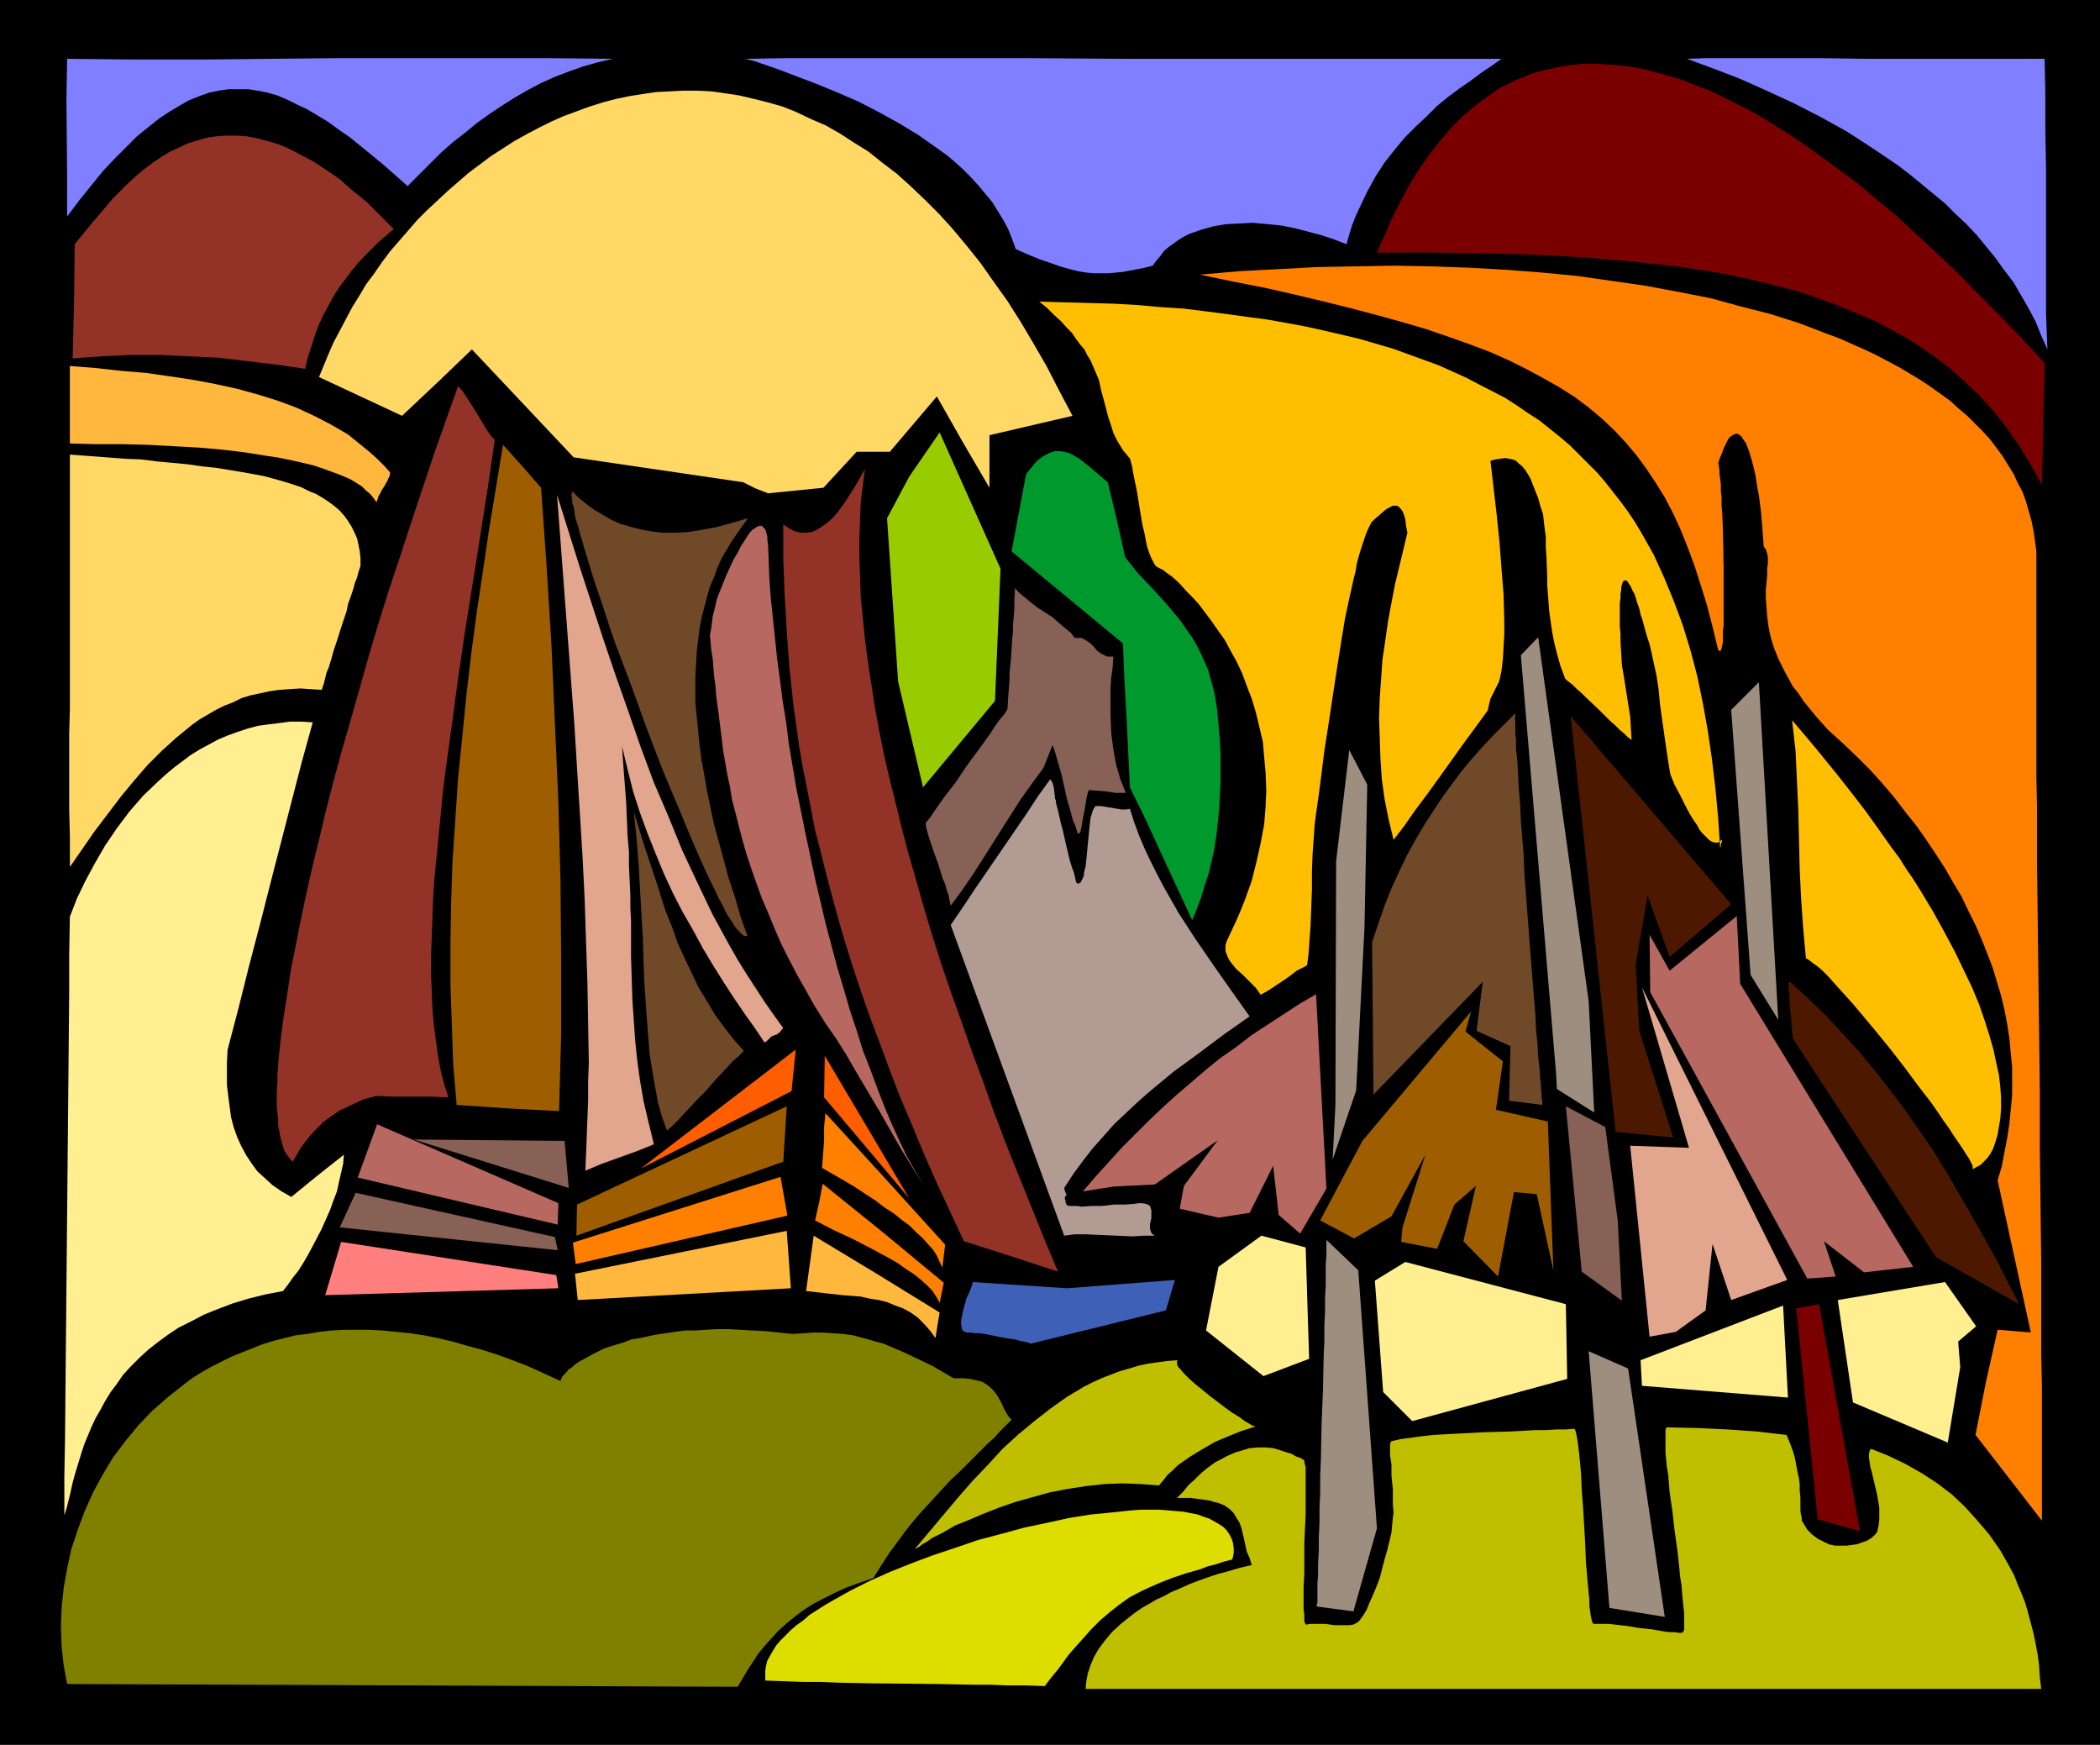
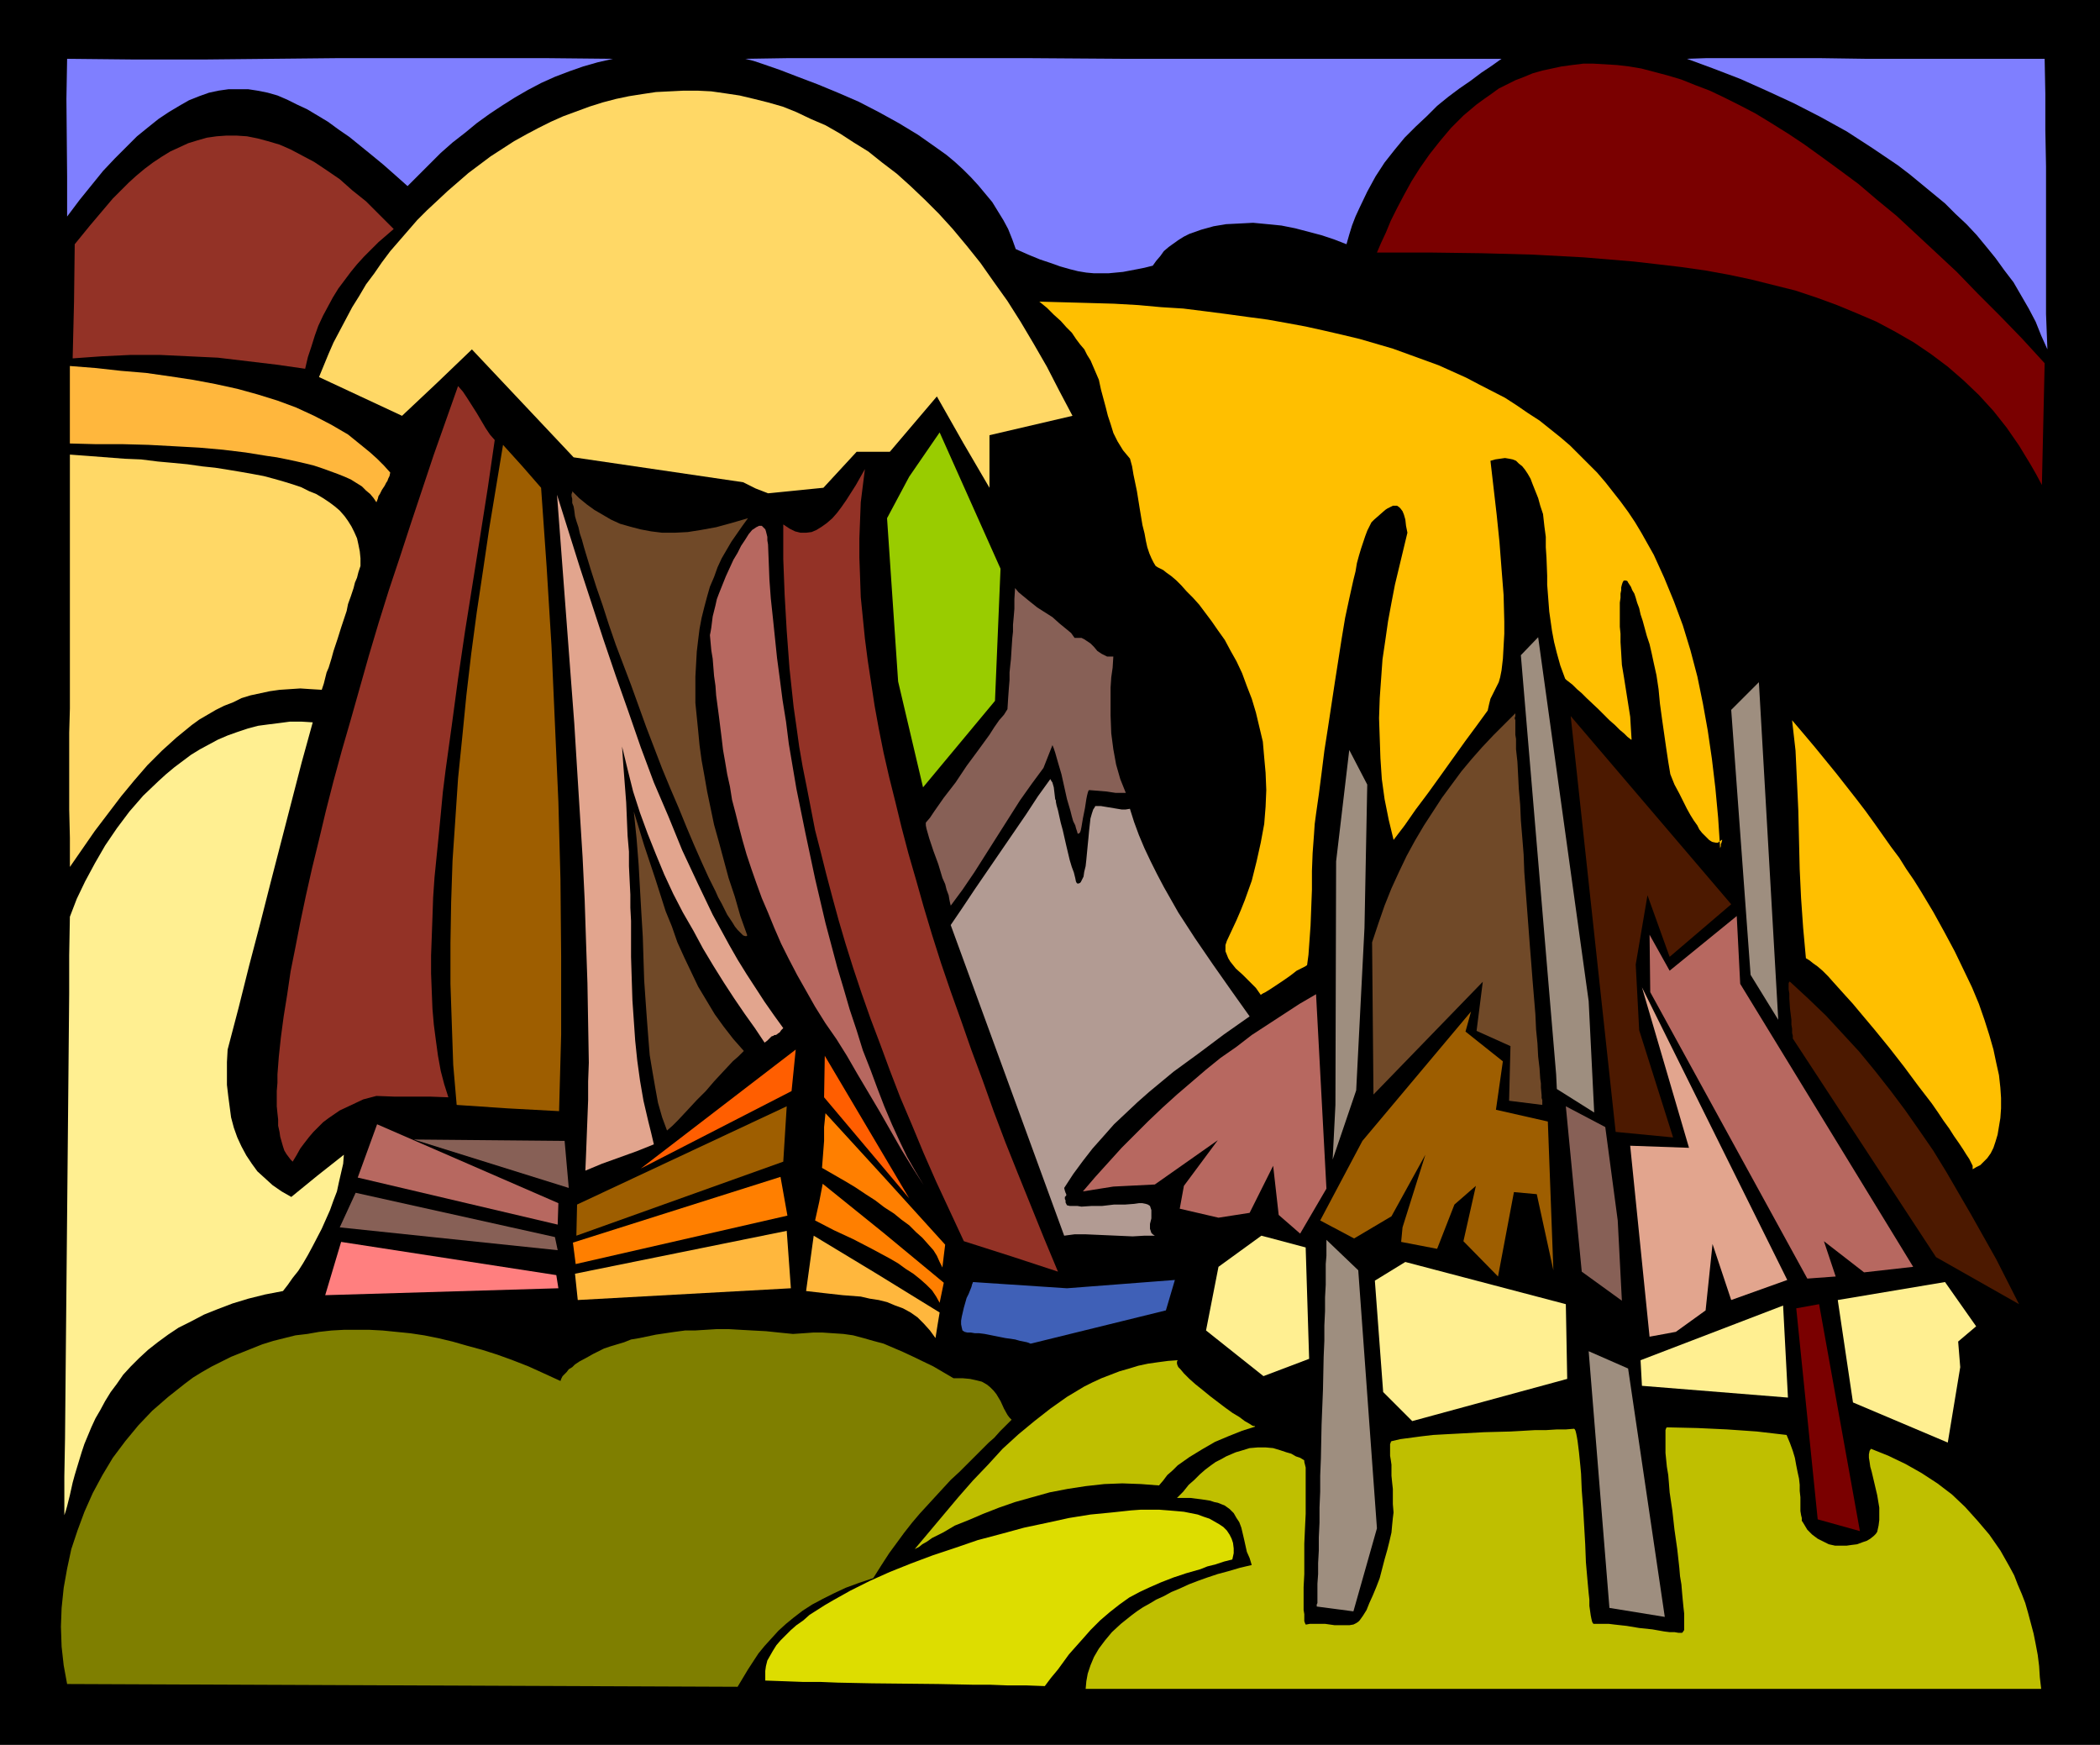
<svg xmlns="http://www.w3.org/2000/svg" xmlns:ns1="http://sodipodi.sourceforge.net/DTD/sodipodi-0.dtd" xmlns:ns2="http://www.inkscape.org/namespaces/inkscape" version="1.0" width="129.766mm" height="107.803mm" id="svg59" ns1:docname="Buildings - Old.wmf">
  <ns1:namedview id="namedview59" pagecolor="#ffffff" bordercolor="#000000" borderopacity="0.25" ns2:showpageshadow="2" ns2:pageopacity="0.0" ns2:pagecheckerboard="0" ns2:deskcolor="#d1d1d1" ns2:document-units="mm" />
  <defs id="defs1">
    <pattern id="WMFhbasepattern" patternUnits="userSpaceOnUse" width="6" height="6" x="0" y="0" />
  </defs>
  <path style="fill:#000000;fill-opacity:1;fill-rule:evenodd;stroke:none" d="M 0,0 H 490.455 V 407.446 H 0 Z" id="path1" />
  <path style="fill:#ffb73d;fill-opacity:1;fill-rule:evenodd;stroke:none" d="m 183.739,287.409 0.97,13.409 -49.773,2.746 -0.646,-6.139 z" id="path2" />
  <path style="fill:#ff7f7f;fill-opacity:1;fill-rule:evenodd;stroke:none" d="m 79.669,289.994 -3.717,12.44 54.459,-1.616 -0.485,-3.07 z" id="path3" />
  <path style="fill:#ffb73d;fill-opacity:1;fill-rule:evenodd;stroke:none" d="m 190.041,288.54 -1.778,12.925 4.202,0.485 4.363,0.485 4.202,0.323 2.101,0.485 2.101,0.323 1.939,0.485 1.939,0.808 1.778,0.646 1.778,0.969 1.616,1.131 1.454,1.454 1.454,1.616 1.293,1.777 0.485,-3.07 0.485,-2.908 -14.706,-9.047 z" id="path4" />
  <path style="fill:#ff7f00;fill-opacity:1;fill-rule:evenodd;stroke:none" d="m 182.285,274.808 1.616,9.047 -49.45,11.309 -0.646,-5.008 z" id="path5" />
  <path style="fill:#876056;fill-opacity:1;fill-rule:evenodd;stroke:none" d="m 83.062,278.523 -3.717,8.078 50.904,5.331 -0.646,-3.07 z" id="path6" />
  <path style="fill:#ff7f00;fill-opacity:1;fill-rule:evenodd;stroke:none" d="m 192.142,276.423 -0.808,4.2 -0.97,4.362 4.363,2.262 4.525,2.1 4.363,2.262 4.202,2.262 1.939,1.131 1.778,1.292 1.778,1.131 1.616,1.292 1.454,1.292 1.293,1.292 0.97,1.454 0.808,1.454 0.97,-4.685 -14.059,-11.632 z" id="path7" />
  <path style="fill:#9e5e00;fill-opacity:1;fill-rule:evenodd;stroke:none" d="m 183.739,258.329 -0.808,12.925 -48.318,17.287 0.162,-7.27 z" id="path8" />
  <path style="fill:#b76860;fill-opacity:1;fill-rule:evenodd;stroke:none" d="m 88.072,262.529 -4.525,12.44 46.702,10.986 0.162,-5.008 z" id="path9" />
  <path style="fill:#ff7f00;fill-opacity:1;fill-rule:evenodd;stroke:none" d="m 192.789,259.944 -0.323,3.231 v 3.231 l -0.485,6.301 5.333,3.07 2.424,1.454 2.424,1.616 2.262,1.454 2.101,1.616 2.262,1.454 1.778,1.454 1.778,1.292 1.616,1.616 1.454,1.292 1.293,1.454 1.293,1.454 0.808,1.292 0.646,1.454 0.646,1.292 0.323,-2.746 0.323,-2.585 -14.059,-15.509 z" id="path10" />
  <path style="fill:#ff5e00;fill-opacity:1;fill-rule:evenodd;stroke:none" d="m 185.84,245.081 -0.97,9.693 -35.229,18.094 z" id="path11" />
  <path style="fill:#876056;fill-opacity:1;fill-rule:evenodd;stroke:none" d="m 131.865,266.407 0.97,10.986 -36.198,-11.309 z" id="path12" />
  <path style="fill:#ff5e00;fill-opacity:1;fill-rule:evenodd;stroke:none" d="m 192.627,246.535 -0.162,9.693 19.877,23.587 z" id="path13" />
  <path style="fill:#e2a58e;fill-opacity:1;fill-rule:evenodd;stroke:none" d="m 130.088,115.513 3.232,42.812 0.808,10.663 0.646,10.501 0.646,10.34 0.646,10.34 0.485,10.017 0.323,9.855 0.323,9.532 0.162,9.37 0.162,9.209 -0.162,4.362 v 4.362 l -0.323,8.401 -0.162,4.2 -0.162,3.877 3.878,-1.616 4.04,-1.454 4.04,-1.454 4.04,-1.616 -0.646,-2.746 -0.646,-2.585 -1.131,-4.847 -0.808,-4.685 -0.646,-4.685 -0.485,-4.685 -0.323,-4.685 -0.323,-4.685 -0.162,-5.008 -0.162,-5.17 v -5.493 -2.908 l -0.162,-3.07 v -3.07 l -0.162,-3.231 -0.162,-3.393 v -3.393 l -0.323,-3.716 -0.162,-3.877 -0.162,-3.877 -0.323,-4.2 -0.323,-4.2 -0.323,-4.685 1.293,5.331 1.293,5.17 1.616,5.008 1.778,4.847 1.939,4.847 1.939,4.685 2.101,4.524 2.262,4.362 2.424,4.2 2.262,4.2 2.424,4.039 2.424,3.877 2.424,3.716 2.424,3.554 2.424,3.393 2.262,3.393 0.646,-0.485 0.485,-0.485 0.323,-0.323 0.162,-0.162 0.485,-0.162 0.162,-0.162 h 0.323 l 0.323,-0.162 0.162,-0.162 0.485,-0.323 0.323,-0.485 0.485,-0.485 -2.101,-2.908 -2.262,-3.231 -2.101,-3.231 -2.101,-3.231 -2.101,-3.393 -1.939,-3.393 -3.878,-7.108 -3.555,-7.432 -3.555,-7.593 -3.232,-7.916 -3.394,-7.916 -3.07,-8.239 -2.909,-8.401 -2.909,-8.239 -2.909,-8.562 -2.747,-8.401 -2.747,-8.401 z" id="path14" />
  <path style="fill:#704928;fill-opacity:1;fill-rule:evenodd;stroke:none" d="m 155.782,263.983 1.293,-1.131 1.293,-1.292 2.262,-2.423 2.101,-2.262 2.101,-2.1 1.939,-2.262 2.101,-2.262 2.262,-2.423 1.293,-1.131 1.293,-1.292 -2.424,-2.746 -2.262,-2.908 -2.101,-2.908 -1.939,-3.231 -1.939,-3.231 -1.616,-3.393 -1.616,-3.393 -1.616,-3.554 -1.293,-3.716 -1.454,-3.554 -2.424,-7.593 -2.586,-7.755 -2.424,-7.916 0.646,6.301 0.485,6.139 0.323,5.816 0.323,5.654 0.323,5.331 0.162,5.17 0.162,5.008 0.323,4.685 0.323,4.524 0.323,4.2 0.323,4.039 0.646,3.877 0.646,3.716 0.646,3.554 0.97,3.393 z" id="path15" />
  <path style="fill:#704928;fill-opacity:1;fill-rule:evenodd;stroke:none" d="m 133.643,114.705 1.616,1.616 1.778,1.454 1.778,1.292 1.939,1.131 1.939,1.131 2.101,0.969 2.262,0.646 2.424,0.646 2.586,0.485 2.586,0.323 h 2.909 l 3.07,-0.162 3.07,-0.485 3.555,-0.646 3.555,-0.969 3.878,-1.131 -1.293,1.777 -2.586,3.716 -1.131,1.939 -1.131,1.939 -0.97,2.1 -0.808,2.262 -0.97,2.262 -0.646,2.262 -0.646,2.423 -0.646,2.585 -0.485,2.585 -0.323,2.585 -0.323,2.746 -0.162,2.908 -0.162,2.908 v 3.07 3.07 l 0.323,3.231 0.323,3.231 0.323,3.393 0.485,3.554 0.646,3.554 0.646,3.716 0.808,3.877 0.808,3.877 1.131,4.039 1.131,4.2 1.131,4.2 1.454,4.362 1.293,4.524 1.616,4.524 -0.162,0.162 h -0.323 l -0.485,-0.162 -0.323,-0.323 -0.485,-0.485 -0.485,-0.485 -0.646,-0.808 -0.485,-0.808 -0.646,-0.969 -0.646,-0.969 -0.646,-1.292 -0.646,-1.292 -0.808,-1.454 -0.646,-1.454 -0.808,-1.616 -0.808,-1.616 -1.616,-3.554 -1.778,-4.039 -1.778,-4.2 -1.778,-4.362 -1.939,-4.524 -1.939,-4.685 -3.717,-9.693 -3.555,-9.855 -1.778,-4.685 -1.778,-4.685 -1.616,-4.685 -1.454,-4.524 -1.454,-4.2 -1.293,-4.039 -1.131,-3.716 -0.485,-1.616 -0.485,-1.777 -0.485,-1.454 -0.323,-1.454 -0.485,-1.454 -0.323,-1.131 -0.162,-1.292 -0.162,-0.969 -0.323,-0.808 v -0.969 l -0.162,-0.646 v -0.485 l 0.162,-0.323 z" id="path16" />
  <path style="fill:#b76860;fill-opacity:1;fill-rule:evenodd;stroke:none" d="m 165.801,148.309 0.162,1.777 0.162,1.777 0.323,1.939 0.323,4.039 0.323,2.262 0.162,2.262 0.323,2.423 0.323,2.423 0.323,2.585 0.323,2.585 0.323,2.746 0.485,2.746 0.485,2.908 0.646,2.908 0.485,3.07 0.808,3.07 0.808,3.231 0.808,3.07 0.97,3.393 1.131,3.393 1.131,3.231 1.293,3.554 1.454,3.393 1.454,3.554 1.616,3.716 1.778,3.554 1.939,3.716 2.101,3.716 2.101,3.716 2.424,3.877 2.586,3.716 2.424,3.877 2.424,4.2 2.586,4.362 2.586,4.362 5.171,9.047 2.586,4.2 2.586,4.039 -1.939,-3.231 -1.939,-3.393 -1.778,-3.716 -1.778,-3.877 -1.778,-4.2 -1.616,-4.2 -1.616,-4.362 -1.778,-4.524 -1.454,-4.685 -1.616,-4.847 -1.454,-5.008 -1.454,-4.847 -2.747,-10.34 -2.424,-10.34 -2.262,-10.663 -2.101,-10.34 -1.778,-10.501 -0.646,-5.17 -0.808,-5.008 -0.646,-5.008 -0.646,-4.847 -0.485,-4.685 -0.485,-4.685 -0.485,-4.524 -0.323,-4.362 -0.162,-4.2 -0.162,-4.039 -0.162,-0.969 v -0.808 l -0.162,-0.646 -0.162,-0.646 -0.162,-0.485 -0.323,-0.323 -0.323,-0.323 -0.162,-0.162 h -0.323 -0.323 l -0.646,0.323 -0.97,0.646 -0.808,0.969 -0.808,1.292 -0.97,1.454 -0.808,1.616 -0.97,1.616 -1.778,3.877 -1.616,4.039 -0.485,1.292 -0.323,1.454 -0.646,2.585 -0.162,1.292 -0.162,1.292 -0.162,0.969 z" id="path17" />
  <path style="fill:#933226;fill-opacity:1;fill-rule:evenodd;stroke:none" d="m 182.931,122.46 1.454,0.969 1.293,0.646 1.293,0.323 h 1.293 l 1.293,-0.162 1.131,-0.485 1.293,-0.808 1.131,-0.808 1.293,-1.131 1.131,-1.292 0.97,-1.292 1.131,-1.616 1.131,-1.777 1.131,-1.777 2.101,-3.716 -0.485,3.877 -0.485,3.877 -0.162,4.2 -0.162,4.2 v 4.524 l 0.162,4.524 0.162,4.685 0.485,4.847 0.485,4.847 0.646,5.008 0.808,5.331 0.808,5.331 0.97,5.331 1.131,5.654 1.293,5.654 1.454,5.816 1.454,5.978 1.616,6.139 1.778,6.139 1.778,6.301 1.939,6.462 2.101,6.624 2.262,6.624 2.424,6.785 2.424,6.947 2.586,6.947 2.586,7.27 2.747,7.27 2.909,7.27 3.07,7.593 3.07,7.593 3.232,7.755 -10.827,-3.554 -11.15,-3.554 -3.232,-6.947 -3.232,-6.947 -2.909,-6.624 -2.747,-6.624 -2.747,-6.462 -2.424,-6.301 -2.262,-6.139 -2.262,-5.978 -2.101,-5.978 -1.939,-5.816 -1.778,-5.654 -1.616,-5.493 -1.454,-5.331 -1.454,-5.493 -1.293,-5.17 -1.293,-5.008 -0.97,-5.008 -0.97,-5.008 -0.97,-4.847 -0.808,-4.685 -0.646,-4.685 -0.646,-4.524 -0.485,-4.524 -0.485,-4.524 -0.646,-8.724 -0.485,-8.401 -0.323,-8.401 z" id="path18" />
  <path style="fill:#9e5e00;fill-opacity:1;fill-rule:evenodd;stroke:none" d="m 117.483,103.881 4.525,5.008 4.363,5.008 1.293,18.417 1.131,18.417 0.808,18.256 0.808,18.256 0.485,18.094 0.162,18.094 V 241.527 l -0.485,17.933 -5.979,-0.323 -5.979,-0.323 -11.958,-0.808 -0.808,-9.37 -0.323,-9.37 -0.323,-9.532 v -9.532 l 0.162,-9.532 0.323,-9.693 0.646,-9.532 0.646,-9.693 0.97,-9.532 0.97,-9.855 1.131,-9.693 1.293,-9.693 1.454,-9.693 1.454,-9.855 z" id="path19" />
  <path style="fill:#933226;fill-opacity:1;fill-rule:evenodd;stroke:none" d="m 115.544,102.75 -1.131,-1.292 -0.97,-1.454 -2.101,-3.554 -2.262,-3.554 -0.97,-1.454 -1.131,-1.292 -5.656,15.994 -5.333,15.994 -2.586,7.916 -2.586,7.755 -2.424,7.755 -2.262,7.593 -2.101,7.432 -2.101,7.432 -2.101,7.27 -1.939,7.108 -1.778,6.947 -1.616,6.785 -1.616,6.624 -1.454,6.462 -1.293,6.139 -1.131,5.816 -1.131,5.654 -0.808,5.493 -0.808,5.008 -0.646,4.847 -0.485,4.524 -0.162,2.1 -0.162,2.1 v 1.939 l -0.162,1.939 v 1.777 1.777 l 0.162,1.616 0.162,1.454 v 1.454 l 0.323,1.454 0.162,1.131 0.323,1.131 0.323,1.131 0.323,0.969 0.485,0.808 0.485,0.646 0.485,0.646 0.485,0.485 0.97,-1.616 0.808,-1.454 0.97,-1.292 1.131,-1.454 0.97,-1.131 1.131,-1.131 1.131,-1.131 1.293,-0.969 2.586,-1.777 2.747,-1.292 2.747,-1.292 3.07,-0.808 4.202,0.162 h 4.202 4.202 l 4.202,0.162 -0.97,-3.07 -0.808,-3.07 -0.646,-3.554 -0.485,-3.554 -0.485,-3.716 -0.323,-3.716 -0.162,-4.039 -0.162,-4.2 v -4.2 l 0.162,-4.362 0.162,-4.524 0.162,-4.685 0.323,-4.685 0.485,-4.847 0.485,-4.847 0.485,-5.008 0.485,-5.17 0.646,-5.17 1.454,-10.501 1.454,-10.824 1.616,-10.986 1.778,-11.147 1.778,-11.147 1.778,-11.309 z" id="path20" />
  <path style="fill:#9e8e7f;fill-opacity:1;fill-rule:evenodd;stroke:none" d="m 307.524,375.134 8.565,1.131 5.494,-19.387 -4.363,-60.261 -7.434,-7.108 v 0.969 0.485 2.262 l -0.162,1.939 v 2.262 2.585 l -0.162,2.908 v 3.231 l -0.162,3.393 v 3.554 l -0.162,3.716 -0.162,7.755 -0.323,8.078 -0.162,7.916 -0.162,4.039 v 3.716 l -0.162,3.716 v 3.554 l -0.162,3.393 v 3.07 l -0.162,2.908 v 2.585 l -0.162,2.262 v 1.777 0.969 0.646 1.131 l -0.162,0.323 z" id="path21" />
  <path style="fill:#ffef91;fill-opacity:1;fill-rule:evenodd;stroke:none" d="m 304.939,291.286 0.808,26.011 -10.666,4.039 -13.413,-10.663 2.909,-14.863 10.019,-7.27 z" id="path22" />
  <path style="fill:#ffef91;fill-opacity:1;fill-rule:evenodd;stroke:none" d="m 321.099,299.041 7.11,-4.362 37.491,9.855 0.323,17.448 -36.198,9.855 -6.787,-6.785 z" id="path23" />
  <path style="fill:#9e8e7f;fill-opacity:1;fill-rule:evenodd;stroke:none" d="m 371.033,315.52 4.848,59.937 12.928,2.1 -8.565,-57.999 z" id="path24" />
  <path style="fill:#ffef91;fill-opacity:1;fill-rule:evenodd;stroke:none" d="m 383.153,317.62 33.29,-12.763 1.131,21.487 -34.098,-2.746 z" id="path25" />
  <path style="fill:#7a0000;fill-opacity:1;fill-rule:evenodd;stroke:none" d="m 419.513,305.503 5.01,49.275 9.858,2.746 -9.534,-52.991 z" id="path26" />
  <path style="fill:#ffef91;fill-opacity:1;fill-rule:evenodd;stroke:none" d="m 429.209,303.565 25.048,-4.2 7.272,10.34 -4.202,3.554 0.485,5.978 -2.909,17.61 -22.139,-9.37 z" id="path27" />
  <path style="fill:#704928;fill-opacity:1;fill-rule:evenodd;stroke:none" d="m 353.904,166.565 -2.586,2.585 -2.586,2.585 -2.586,2.746 -2.424,2.746 -2.424,2.908 -2.262,3.07 -2.262,3.07 -2.101,3.231 -2.101,3.231 -2.101,3.554 -1.939,3.554 -1.778,3.716 -1.778,3.877 -1.616,4.039 -1.454,4.2 -1.454,4.362 0.323,35.542 25.533,-26.334 -1.454,11.471 7.918,3.554 -0.323,12.763 7.757,0.969 v -0.323 -0.323 -0.485 l -0.162,-0.485 v -0.646 l -0.162,-1.777 v -0.969 l -0.162,-1.131 -0.162,-2.423 -0.323,-2.746 -0.162,-3.07 -0.323,-3.231 -0.162,-3.554 -0.323,-3.877 -0.323,-3.877 -0.323,-4.2 -0.323,-4.039 -1.293,-17.125 -0.162,-4.2 -0.323,-4.039 -0.323,-3.877 -0.162,-3.716 -0.323,-3.716 -0.162,-3.231 -0.162,-3.07 -0.323,-2.908 v -2.423 l -0.162,-0.969 v -0.969 -0.969 -1.454 l -0.162,-0.485 0.162,-0.485 v -0.485 z" id="path28" />
  <path style="fill:#9e8e7f;fill-opacity:1;fill-rule:evenodd;stroke:none" d="m 316.736,254.613 1.939,-37.966 0.646,-33.442 -4.202,-8.078 -3.07,26.011 -0.162,56.868 -0.646,12.763 z" id="path29" />
  <path style="fill:#b76860;fill-opacity:1;fill-rule:evenodd;stroke:none" d="m 307.363,232.157 -3.878,2.262 -3.717,2.423 -3.717,2.423 -3.717,2.423 -3.555,2.746 -3.717,2.585 -3.394,2.746 -3.394,2.908 -3.394,2.908 -3.394,3.07 -3.232,3.07 -3.07,3.07 -3.232,3.231 -3.07,3.393 -3.07,3.393 -2.909,3.393 v 0 l 7.11,-1.131 9.696,-0.485 14.706,-10.34 -7.918,10.663 -0.97,5.331 9.05,2.1 7.272,-1.131 5.494,-10.986 1.293,11.471 5.01,4.362 6.141,-10.501 z" id="path30" />
  <path style="fill:#9e5e00;fill-opacity:1;fill-rule:evenodd;stroke:none" d="m 343.561,236.196 -25.371,30.211 -9.858,18.579 7.918,4.2 8.726,-5.17 7.918,-14.379 -5.333,16.963 -0.323,3.393 8.403,1.616 4.04,-10.34 5.01,-4.362 -2.909,12.925 8.08,8.239 3.717,-19.71 5.333,0.485 3.878,17.771 -1.293,-34.735 -12.12,-2.746 1.616,-11.309 -8.726,-6.947 z" id="path31" />
  <path style="fill:#876056;fill-opacity:1;fill-rule:evenodd;stroke:none" d="m 369.417,296.941 -3.717,-38.612 9.211,4.847 2.909,21.81 0.97,18.741 z" id="path32" />
  <path style="fill:#9e8e7f;fill-opacity:1;fill-rule:evenodd;stroke:none" d="m 363.438,250.897 0.162,3.393 8.726,5.493 -1.293,-26.011 -11.797,-84.979 -4.04,4.2 z" id="path33" />
  <path style="fill:#4c1900;fill-opacity:1;fill-rule:evenodd;stroke:none" d="m 366.832,167.211 37.491,43.943 -14.382,12.278 -5.171,-14.379 -2.747,16.156 0.808,15.348 7.918,25.041 -13.413,-1.292 z" id="path34" />
  <path style="fill:#e2a58e;fill-opacity:1;fill-rule:evenodd;stroke:none" d="m 383.476,230.541 33.936,68.338 -13.09,4.685 -4.363,-13.086 -1.616,15.509 -6.949,5.008 -6.141,1.131 -4.525,-44.59 13.736,0.485 z" id="path35" />
  <path style="fill:#9e8e7f;fill-opacity:1;fill-rule:evenodd;stroke:none" d="m 408.848,227.633 -4.525,-61.876 6.464,-6.462 4.525,78.84 z" id="path36" />
  <path style="fill:#4c1900;fill-opacity:1;fill-rule:evenodd;stroke:none" d="m 418.059,229.249 4.202,3.877 4.202,4.039 3.878,4.2 3.878,4.2 3.717,4.524 3.555,4.524 3.394,4.524 3.394,4.847 3.232,4.685 3.07,5.008 2.909,5.008 2.909,5.008 5.818,10.34 5.333,10.501 -19.392,-10.986 -33.451,-51.052 v -0.162 -0.485 l -0.162,-0.646 v -0.969 l -0.162,-0.969 v -1.131 l -0.323,-2.585 -0.162,-2.423 v -1.131 l -0.162,-0.969 v -1.454 l 0.162,-0.323 z" id="path37" />
  <path style="fill:#b76860;fill-opacity:1;fill-rule:evenodd;stroke:none" d="m 405.616,213.901 0.808,15.833 40.4,66.077 -11.474,1.292 -9.373,-7.27 2.747,8.239 -6.626,0.485 -36.683,-66.884 -0.162,-13.409 4.686,8.401 z" id="path38" />
  <path style="fill:#bfbf00;fill-opacity:1;fill-rule:evenodd;stroke:none" d="m 476.719,394.359 -0.323,-2.746 -0.162,-2.585 -0.323,-2.585 -0.485,-2.585 -0.485,-2.423 -0.646,-2.423 -0.646,-2.423 -0.646,-2.262 -0.808,-2.1 -0.97,-2.262 -0.808,-2.1 -1.131,-2.1 -2.101,-3.716 -2.586,-3.716 -2.747,-3.231 -2.909,-3.231 -3.07,-2.908 -3.394,-2.585 -3.717,-2.423 -3.717,-2.1 -4.04,-1.939 -4.04,-1.616 -0.323,0.485 -0.162,0.808 v 0.808 l 0.162,0.969 0.162,1.131 0.323,1.131 0.646,2.746 0.646,2.746 0.485,2.908 v 1.454 1.454 l -0.162,1.292 -0.323,1.454 -0.323,0.485 -0.485,0.485 -0.808,0.646 -0.808,0.485 -0.97,0.323 -1.293,0.485 -1.293,0.162 -1.131,0.162 h -1.454 -1.293 l -1.454,-0.323 -1.293,-0.646 -1.293,-0.646 -1.293,-0.969 -1.131,-1.131 -0.97,-1.616 -0.323,-0.485 v -0.646 l -0.162,-0.646 -0.162,-0.969 v -0.969 -1.131 -1.131 l -0.162,-1.454 v -1.454 l -0.162,-1.454 -0.323,-1.454 -0.323,-1.616 -0.323,-1.777 -0.485,-1.616 -0.646,-1.777 -0.808,-1.939 -6.949,-0.808 -6.949,-0.485 -6.949,-0.323 -7.11,-0.162 -0.162,0.162 -0.162,0.485 v 0.646 1.939 1.292 1.454 l 0.162,1.616 0.162,1.616 0.323,1.939 0.162,1.939 0.162,2.1 0.646,4.362 0.485,4.362 0.646,4.524 0.485,4.362 0.162,1.939 0.323,1.939 0.162,1.939 0.162,1.777 0.162,1.616 0.162,1.454 v 1.292 1.939 0.646 l -0.323,0.485 -0.162,0.162 h -0.808 l -0.97,-0.162 h -1.131 l -1.293,-0.162 -2.747,-0.485 -3.07,-0.323 -2.909,-0.485 -2.909,-0.323 -1.293,-0.162 h -1.293 -2.262 l -0.162,-0.162 -0.162,-0.323 -0.162,-0.646 -0.162,-0.808 -0.162,-1.131 -0.162,-1.131 v -1.454 l -0.162,-1.454 -0.162,-1.777 -0.162,-1.777 -0.323,-3.716 -0.162,-4.2 -0.485,-8.401 -0.323,-4.2 -0.162,-3.877 -0.162,-1.777 -0.162,-1.616 -0.162,-1.616 -0.162,-1.292 -0.162,-1.292 -0.162,-0.969 -0.162,-0.808 -0.162,-0.646 -0.162,-0.323 -0.162,-0.162 -1.939,0.162 h -2.101 l -2.586,0.162 h -2.586 l -2.747,0.162 -2.909,0.162 -6.141,0.162 -5.979,0.323 -3.07,0.162 -2.909,0.162 -2.747,0.323 -2.424,0.323 -2.424,0.323 -2.101,0.485 -0.162,0.162 v 0.162 l -0.162,0.323 v 1.939 0.808 l 0.162,0.969 0.162,1.131 v 1.292 1.292 l 0.162,1.616 0.162,1.454 v 1.777 1.777 l 0.162,1.939 -0.162,1.292 -0.162,1.616 -0.162,1.777 -0.485,2.1 -0.485,1.939 -0.646,2.262 -1.131,4.362 -0.808,2.1 -0.808,1.939 -0.808,1.777 -0.646,1.616 -0.808,1.292 -0.808,1.131 -0.323,0.323 -0.485,0.323 -0.323,0.162 -0.323,0.162 -0.97,0.162 h -0.808 -1.293 -1.293 l -1.131,-0.162 -1.131,-0.162 h -1.131 -1.454 -0.97 l -0.808,0.162 h -0.162 l -0.162,-0.323 -0.162,-0.485 v -0.646 -0.969 l -0.162,-0.969 v -5.331 l 0.162,-3.07 v -3.554 -3.554 l 0.162,-3.554 0.162,-3.393 v -3.393 -5.493 -0.969 -0.969 l -0.162,-0.646 -0.162,-0.646 v -0.323 l -0.162,-0.162 -0.808,-0.485 -0.485,-0.162 -0.485,-0.162 -1.131,-0.646 -1.131,-0.323 -1.454,-0.485 -1.616,-0.485 -1.778,-0.162 h -1.778 l -1.939,0.162 -2.101,0.646 -1.131,0.323 -1.131,0.485 -1.131,0.485 -1.131,0.646 -1.293,0.646 -1.131,0.808 -1.293,0.969 -1.293,1.131 -1.293,1.292 -1.293,1.131 -1.293,1.616 -1.454,1.454 h 3.07 l 1.293,0.162 1.293,0.162 1.131,0.162 0.97,0.162 0.97,0.323 0.808,0.162 1.616,0.646 1.131,0.808 0.97,0.969 0.646,1.131 0.646,0.969 0.485,1.292 0.646,2.746 0.323,1.454 0.323,1.454 0.646,1.454 0.485,1.616 -2.747,0.646 -2.747,0.808 -2.424,0.646 -2.424,0.808 -2.262,0.808 -2.101,0.808 -2.101,0.969 -1.939,0.808 -1.778,0.969 -1.778,0.808 -1.616,0.969 -1.454,0.808 -1.454,0.969 -1.293,0.969 -2.424,1.939 -2.101,1.939 -1.616,1.939 -1.454,1.939 -1.131,1.939 -0.808,1.939 -0.646,1.939 -0.323,1.777 -0.162,1.777 z" id="path39" />
  <path style="fill:#dddd00;fill-opacity:1;fill-rule:evenodd;stroke:none" d="m 178.729,392.421 4.525,0.162 4.363,0.162 h 4.04 l 4.04,0.162 7.918,0.162 15.514,0.162 7.918,0.162 h 4.04 l 4.202,0.162 h 4.363 l 4.363,0.162 1.454,-1.939 1.616,-1.939 1.293,-1.777 1.293,-1.777 1.293,-1.454 1.293,-1.454 1.293,-1.454 1.131,-1.292 2.262,-2.262 2.262,-1.939 2.262,-1.777 2.262,-1.616 2.424,-1.292 2.424,-1.131 2.586,-1.131 2.909,-1.131 2.909,-0.969 3.394,-0.969 1.616,-0.646 1.939,-0.485 1.939,-0.646 1.939,-0.485 0.323,-1.454 v -1.131 l -0.162,-1.292 -0.323,-0.969 -0.485,-0.969 -0.646,-0.969 -0.808,-0.808 -0.97,-0.646 -1.131,-0.646 -1.131,-0.646 -1.454,-0.485 -1.293,-0.485 -1.616,-0.323 -1.616,-0.323 -1.778,-0.162 -1.939,-0.162 -2.101,-0.162 h -4.202 l -2.262,0.162 -4.525,0.485 -5.01,0.485 -5.01,0.808 -5.171,1.131 -5.333,1.131 -5.333,1.454 -5.494,1.454 -5.171,1.777 -5.333,1.777 -5.171,1.939 -4.848,1.939 -4.686,2.1 -4.525,2.262 -4.04,2.262 -1.939,1.131 -1.778,1.131 -1.778,1.131 -1.454,1.292 -1.616,1.131 -1.293,1.131 -1.293,1.292 -1.131,1.131 -0.97,1.131 -0.808,1.292 -0.646,1.131 -0.646,1.131 -0.323,1.292 -0.162,1.131 v 1.131 z" id="path40" />
  <path style="fill:#bfbf00;fill-opacity:1;fill-rule:evenodd;stroke:none" d="m 275.043,317.62 -2.262,0.162 -2.424,0.323 -2.262,0.323 -2.262,0.485 -2.101,0.646 -2.262,0.646 -2.101,0.808 -2.101,0.808 -2.101,0.969 -1.939,0.969 -4.04,2.423 -3.878,2.746 -3.717,2.908 -3.717,3.07 -3.717,3.393 -3.394,3.716 -3.555,3.716 -3.394,3.877 -3.394,4.039 -6.787,8.078 0.97,-0.485 0.808,-0.646 1.131,-0.646 1.131,-0.808 2.586,-1.292 2.747,-1.616 3.232,-1.292 3.394,-1.454 3.717,-1.454 3.717,-1.292 4.04,-1.131 4.04,-1.131 4.202,-0.808 4.202,-0.646 4.363,-0.485 4.202,-0.162 4.363,0.162 4.202,0.323 0.97,-1.131 0.97,-1.292 1.293,-1.131 1.131,-1.131 2.747,-1.939 2.909,-1.777 3.07,-1.777 3.07,-1.292 3.232,-1.292 3.07,-0.969 -0.162,-0.162 h -0.323 l -0.323,-0.162 -0.485,-0.323 -1.131,-0.646 -1.293,-0.969 -1.616,-0.969 -1.778,-1.292 -3.394,-2.585 -1.778,-1.454 -1.616,-1.292 -1.454,-1.292 -1.293,-1.292 -0.808,-0.969 -0.485,-0.485 -0.162,-0.323 -0.162,-0.485 v -0.323 -0.162 l 0.162,-0.323 z" id="path41" />
  <path style="fill:#7f7f00;fill-opacity:1;fill-rule:evenodd;stroke:none" d="m 15.675,393.229 156.59,0.646 2.424,-4.039 2.424,-3.716 1.454,-1.777 1.616,-1.777 1.616,-1.777 1.778,-1.616 1.778,-1.454 2.101,-1.616 2.262,-1.454 2.424,-1.292 2.586,-1.292 2.747,-1.292 3.07,-1.131 3.394,-1.131 1.939,-3.07 1.778,-2.746 1.778,-2.423 1.778,-2.423 1.778,-2.262 1.778,-2.1 3.555,-3.877 3.717,-4.039 2.101,-1.939 2.101,-2.1 2.262,-2.262 2.424,-2.423 1.293,-1.131 1.293,-1.454 1.293,-1.292 1.454,-1.454 -0.485,-0.485 -0.485,-0.646 -0.808,-1.454 -0.808,-1.777 -0.97,-1.616 -0.646,-0.808 -0.808,-0.808 -0.808,-0.646 -1.131,-0.646 -1.293,-0.323 -1.454,-0.323 -1.778,-0.162 h -2.101 l -4.686,-2.746 -4.686,-2.262 -2.424,-1.131 -2.262,-0.969 -2.262,-0.969 -2.424,-0.646 -2.262,-0.646 -2.424,-0.646 -2.262,-0.323 -2.424,-0.162 -2.424,-0.162 h -2.262 l -2.262,0.162 -2.424,0.162 -3.232,-0.323 -3.07,-0.323 -3.07,-0.162 -2.909,-0.162 -2.747,-0.162 h -2.747 l -2.586,0.162 -2.586,0.162 h -2.262 l -2.424,0.323 -4.363,0.646 -3.878,0.808 -1.939,0.323 -1.616,0.646 -1.616,0.485 -1.616,0.485 -1.454,0.485 -1.293,0.646 -1.293,0.646 -1.131,0.646 -2.101,1.131 -0.97,0.646 -0.646,0.646 -0.808,0.485 -0.485,0.646 -0.485,0.485 -0.485,0.485 -0.323,0.646 -0.162,0.485 -3.878,-1.777 -3.555,-1.616 -3.717,-1.454 -3.555,-1.292 -3.555,-1.131 -3.555,-0.969 -3.394,-0.969 -3.394,-0.808 -3.232,-0.646 -3.232,-0.485 -3.232,-0.323 -3.232,-0.323 -3.07,-0.162 h -2.909 -3.07 l -2.909,0.162 -2.909,0.323 -2.747,0.485 -2.747,0.323 -2.586,0.646 -2.586,0.646 -2.586,0.808 -2.424,0.969 -2.424,0.969 -2.424,0.969 -2.262,1.131 -2.262,1.131 -2.262,1.292 -2.101,1.292 -1.939,1.454 -3.878,3.07 -3.717,3.231 -3.232,3.393 -3.07,3.716 -2.909,3.877 -2.424,4.039 -2.262,4.2 -1.939,4.362 -1.616,4.362 -1.454,4.362 -0.97,4.524 -0.808,4.524 -0.485,4.685 -0.162,4.362 0.162,4.685 0.485,4.362 z" id="path42" />
  <path style="fill:#876056;fill-opacity:1;fill-rule:evenodd;stroke:none" d="m 216.221,192.091 0.97,-1.131 0.97,-1.454 1.131,-1.616 1.131,-1.616 2.747,-3.554 2.586,-3.877 2.747,-3.716 2.586,-3.554 1.131,-1.777 1.131,-1.616 1.131,-1.292 0.808,-1.292 0.162,-2.585 0.162,-2.262 0.162,-1.939 v -1.777 l 0.162,-1.616 0.162,-1.454 0.162,-2.585 0.162,-2.423 0.162,-1.454 v -1.616 l 0.162,-1.777 0.162,-1.939 v -2.262 l 0.162,-2.585 0.808,0.969 0.97,0.808 1.778,1.454 1.616,1.292 3.555,2.262 1.616,1.454 1.778,1.454 0.97,0.808 0.808,1.131 h 0.808 0.808 l 0.646,0.323 0.485,0.323 0.97,0.646 0.808,0.808 0.808,0.969 0.97,0.646 0.646,0.323 0.646,0.323 h 0.646 0.808 l -0.162,2.585 -0.323,2.262 -0.162,2.423 v 2.262 4.2 l 0.162,4.2 0.485,3.716 0.646,3.554 0.97,3.393 1.293,3.231 h -1.293 -1.131 l -2.101,-0.323 -1.939,-0.162 -2.101,-0.162 -0.162,0.162 -0.162,0.485 -0.162,0.646 -0.162,0.808 -0.323,2.1 -0.485,2.423 -0.162,0.969 -0.162,0.969 -0.162,0.808 -0.162,0.485 -0.323,0.323 h -0.162 l -0.162,-0.162 v -0.162 l -0.162,-0.485 -0.162,-0.485 -0.162,-0.646 -0.485,-0.969 -0.323,-1.131 -0.323,-1.292 -0.808,-2.746 -1.293,-5.816 -0.808,-2.746 -0.323,-1.131 -0.323,-1.131 -0.323,-0.969 -0.323,-0.808 -2.101,5.331 -2.747,3.716 -2.747,3.877 -10.666,16.802 -2.747,4.039 -2.747,3.716 -0.162,-0.646 -0.162,-0.808 -0.162,-0.969 -0.485,-1.292 -0.323,-1.292 -0.646,-1.454 -0.97,-3.231 -1.131,-3.07 -0.485,-1.454 -0.485,-1.454 -0.323,-1.131 -0.323,-1.131 -0.162,-0.808 z" id="path43" />
  <path style="fill:#b29b93;fill-opacity:1;fill-rule:evenodd;stroke:none" d="m 263.892,188.86 0.97,3.07 1.131,3.07 1.293,3.07 1.454,3.07 1.454,2.908 1.616,3.07 3.394,5.978 3.878,5.978 4.202,6.139 4.202,5.978 4.363,6.139 -5.979,4.2 -5.818,4.362 -5.979,4.362 -5.656,4.685 -2.747,2.423 -2.747,2.585 -2.747,2.585 -2.424,2.746 -2.586,2.908 -2.262,2.908 -2.262,3.07 -2.101,3.231 0.162,0.646 0.162,0.485 0.162,0.323 v 0.323 l -0.162,0.162 v 0 l -0.162,0.162 v 0.162 0.323 l 0.162,0.323 v 0.485 l 0.323,0.646 0.646,0.162 h 0.808 0.97 l 0.97,0.162 2.424,-0.162 h 2.424 l 2.747,-0.323 h 2.586 l 2.101,-0.162 1.131,-0.162 h 0.808 l 0.808,0.162 0.485,0.162 0.485,0.323 0.162,0.485 0.162,0.485 v 0.646 1.292 l -0.323,1.292 v 1.131 l 0.162,0.485 0.162,0.485 0.323,0.323 0.485,0.323 h -2.424 l -2.747,0.162 -10.989,-0.485 h -2.586 l -2.424,0.323 -26.502,-72.539 2.747,-4.039 2.909,-4.362 5.979,-8.724 5.979,-8.724 2.747,-4.2 2.909,-4.039 0.162,0.323 0.323,0.485 0.323,1.131 0.323,2.746 0.162,0.323 v 0.323 l 0.162,0.808 0.323,1.131 0.323,1.454 0.323,1.454 0.485,1.777 0.808,3.554 0.808,3.393 0.485,1.616 0.485,1.292 0.323,1.292 0.162,0.808 0.162,0.323 0.162,0.162 v 0 h 0.162 0.162 l 0.323,-0.162 0.162,-0.162 0.162,-0.323 0.485,-0.969 0.162,-1.131 0.323,-1.292 0.162,-1.454 0.323,-3.393 0.162,-1.616 0.162,-1.777 0.162,-1.454 0.162,-1.454 0.323,-1.131 0.323,-0.969 0.323,-0.485 0.162,-0.323 h 0.323 0.97 l 0.97,0.162 1.939,0.323 1.939,0.323 h 0.97 z" id="path44" />
  <path style="fill:#3f60b7;fill-opacity:1;fill-rule:evenodd;stroke:none" d="m 274.396,298.88 -25.21,1.939 -21.978,-1.454 v 0.162 l -0.162,0.323 -0.162,0.646 -0.323,0.808 -0.323,0.808 -0.485,0.969 -0.646,2.262 -0.485,2.1 -0.162,0.969 v 0.808 l 0.162,0.808 0.162,0.646 0.485,0.323 0.646,0.162 h 0.808 l 0.97,0.162 h 0.97 l 1.293,0.162 4.848,0.969 2.262,0.323 1.131,0.323 0.808,0.162 0.808,0.162 0.485,0.162 0.323,0.162 h 0.162 l 31.512,-7.755 z" id="path45" />
  <path style="fill:#ffef91;fill-opacity:1;fill-rule:evenodd;stroke:none" d="m 15.029,353.809 0.323,-0.969 0.323,-1.131 0.323,-1.292 0.323,-1.292 0.323,-1.454 0.323,-1.454 0.485,-1.777 0.485,-1.616 1.131,-3.716 0.646,-1.939 0.808,-1.939 0.808,-1.939 0.97,-2.1 1.131,-1.939 1.131,-2.1 1.293,-2.1 1.454,-1.939 1.454,-2.1 1.778,-1.939 1.939,-1.939 2.101,-1.939 2.262,-1.777 2.424,-1.777 2.424,-1.616 2.909,-1.454 3.07,-1.616 3.232,-1.292 3.394,-1.292 3.717,-1.131 3.878,-0.969 4.202,-0.808 1.131,-1.454 1.131,-1.616 1.293,-1.616 1.131,-1.777 1.131,-1.939 1.131,-2.1 2.101,-4.039 1.939,-4.362 0.808,-2.262 0.808,-2.1 0.485,-2.262 0.485,-2.1 0.485,-2.1 0.162,-2.1 -6.141,4.847 -6.141,5.008 -2.262,-1.292 -2.101,-1.454 -1.778,-1.616 -1.778,-1.616 -1.293,-1.777 -1.293,-1.939 -1.131,-2.1 -0.97,-2.1 -0.808,-2.262 -0.646,-2.423 -0.323,-2.423 -0.323,-2.423 -0.323,-2.746 v -2.585 -2.746 l 0.162,-2.908 2.586,-9.855 2.424,-9.693 2.586,-9.855 2.424,-9.532 4.848,-18.741 2.424,-9.37 2.586,-9.37 -2.586,-0.162 h -2.747 l -2.424,0.323 -2.586,0.323 -2.424,0.323 -2.424,0.646 -2.424,0.808 -2.262,0.808 -2.262,0.969 -2.101,1.131 -2.101,1.131 -2.101,1.292 -1.939,1.454 -1.939,1.454 -1.939,1.616 -1.778,1.616 -3.555,3.393 -3.232,3.716 -2.909,3.877 -2.747,4.039 -2.424,4.2 -2.262,4.2 -1.939,4.039 -1.616,4.2 -0.162,9.047 v 8.886 l -0.162,17.61 -0.162,17.287 -0.162,17.125 -0.162,17.125 -0.162,17.125 -0.162,17.61 -0.162,8.886 z" id="path46" />
  <path style="fill:#ffd866;fill-opacity:1;fill-rule:evenodd;stroke:none" d="m 75.144,161.072 0.485,-1.454 0.323,-1.292 0.323,-1.292 0.485,-1.131 0.646,-2.1 0.485,-1.777 0.485,-1.454 0.485,-1.454 0.808,-2.585 0.808,-2.423 0.485,-1.454 0.323,-1.616 0.646,-1.777 0.646,-1.939 0.323,-1.292 0.485,-1.131 0.323,-1.292 0.485,-1.454 v -1.777 l -0.162,-1.616 -0.323,-1.616 -0.323,-1.454 -0.646,-1.454 -0.646,-1.292 -0.808,-1.292 -0.808,-1.131 -1.131,-1.292 -1.131,-0.969 -1.293,-0.969 -1.454,-0.969 -1.616,-0.969 -1.616,-0.646 -1.939,-0.969 -1.939,-0.646 -2.101,-0.646 -2.262,-0.646 -2.424,-0.646 -2.586,-0.485 -2.747,-0.485 -2.909,-0.485 -3.07,-0.485 -3.07,-0.323 -3.394,-0.485 -3.394,-0.323 -3.555,-0.323 -3.878,-0.485 -3.878,-0.162 -4.202,-0.323 -4.202,-0.323 -4.363,-0.323 v 6.947 30.211 11.147 10.986 l -0.162,5.654 v 17.933 l 0.162,6.624 v 6.785 l 5.818,-8.401 3.07,-4.039 3.07,-4.039 3.07,-3.716 3.07,-3.554 3.394,-3.393 3.394,-3.07 3.555,-2.908 1.778,-1.292 1.939,-1.131 1.939,-1.131 1.939,-0.969 2.101,-0.808 1.939,-0.969 2.101,-0.646 2.262,-0.485 2.262,-0.485 2.262,-0.323 2.424,-0.162 2.424,-0.162 2.424,0.162 z" id="path47" />
  <path style="fill:#ffb73d;fill-opacity:1;fill-rule:evenodd;stroke:none" d="m 87.91,117.29 0.323,-0.808 0.162,-0.646 0.323,-0.485 0.162,-0.323 0.323,-0.646 0.323,-0.485 0.323,-0.485 0.323,-0.646 0.323,-0.485 0.162,-0.485 0.323,-0.646 0.162,-0.808 -1.454,-1.616 -1.616,-1.616 -1.616,-1.454 -1.778,-1.454 -3.394,-2.746 -3.878,-2.262 -4.04,-2.1 -4.202,-1.939 -4.363,-1.616 -4.686,-1.454 -4.686,-1.292 -5.171,-1.131 -5.171,-0.969 -5.333,-0.808 -5.656,-0.808 -5.818,-0.485 -5.818,-0.646 -6.141,-0.485 v 18.094 l 6.141,0.162 h 6.302 l 5.979,0.162 5.979,0.323 5.818,0.323 5.494,0.485 5.333,0.646 5.01,0.808 2.262,0.323 2.424,0.485 2.262,0.485 2.101,0.485 1.939,0.485 1.939,0.646 1.778,0.646 1.778,0.646 1.616,0.646 1.454,0.646 1.293,0.808 1.293,0.808 0.97,0.969 0.97,0.808 0.808,0.969 z" id="path48" />
  <path style="fill:#99cc00;fill-opacity:1;fill-rule:evenodd;stroke:none" d="m 215.574,183.851 16.806,-20.195 1.293,-30.857 -14.221,-31.827 -7.11,10.34 -5.171,9.693 2.586,38.127 z" id="path49" />
-   <path style="fill:#00992d;fill-opacity:1;fill-rule:evenodd;stroke:none" d="m 236.259,128.761 3.394,-18.094 0.808,-0.969 0.646,-0.808 0.646,-0.808 0.646,-0.646 1.293,-0.969 1.293,-0.646 1.293,-0.485 h 1.131 l 1.131,0.162 1.293,0.323 1.131,0.646 1.131,0.646 2.262,1.777 4.363,3.716 2.101,8.724 1.939,8.724 3.07,3.877 3.394,3.554 3.232,3.554 3.232,3.877 1.454,2.1 1.454,2.1 1.293,2.262 1.131,2.423 1.131,2.585 0.808,2.908 0.808,3.07 0.485,3.231 0.323,3.554 0.323,3.554 0.162,3.393 v 3.393 3.231 l -0.162,3.231 -0.162,3.07 -0.323,3.07 -0.323,3.07 -0.485,3.07 -0.646,2.908 -0.646,2.746 -0.97,2.908 -0.808,2.746 -0.97,2.585 -1.131,2.746 -7.272,-15.671 -3.555,-7.755 -3.717,-7.593 -0.808,-16.802 -0.485,-8.562 -0.323,-8.239 z" id="path50" />
  <path style="fill:#ffbf00;fill-opacity:1;fill-rule:evenodd;stroke:none" d="m 460.721,273.031 0.808,-0.485 0.97,-0.485 0.808,-0.808 0.808,-0.808 0.808,-1.131 0.646,-1.292 0.485,-1.454 0.485,-1.616 0.323,-1.939 0.323,-1.939 0.162,-2.262 v -2.423 l -0.162,-2.423 -0.323,-2.908 -0.646,-2.908 -0.646,-3.07 -0.97,-3.393 -1.131,-3.554 -1.293,-3.716 -1.616,-3.877 -1.939,-4.039 -2.101,-4.362 -2.424,-4.524 -2.586,-4.685 -2.909,-4.847 -1.616,-2.585 -1.778,-2.585 -1.616,-2.585 -1.939,-2.585 -1.939,-2.746 -1.939,-2.746 -2.101,-2.908 -2.101,-2.746 -4.686,-5.978 -5.01,-6.139 -2.586,-3.07 -2.747,-3.231 0.808,7.108 0.323,6.947 0.323,6.947 0.162,6.785 0.162,6.947 0.323,6.785 0.485,6.947 0.646,7.108 0.808,0.485 0.808,0.646 1.131,0.808 1.131,0.969 1.293,1.292 1.293,1.454 1.454,1.616 1.454,1.616 1.616,1.777 1.616,1.939 3.394,4.039 3.555,4.362 3.394,4.362 3.232,4.362 3.232,4.2 1.454,2.1 1.293,1.939 1.293,1.777 1.131,1.777 1.131,1.616 0.97,1.454 0.808,1.292 0.646,0.969 0.485,0.969 0.323,0.646 v 0.485 z" id="path51" />
  <path style="fill:#ffbf00;fill-opacity:1;fill-rule:evenodd;stroke:none" d="m 401.737,198.068 0.162,-0.485 v -0.485 l 0.162,-0.323 0.162,-0.646 h -0.162 l -0.162,0.162 -0.323,0.162 -0.323,0.323 h -0.485 l -0.808,-0.162 -0.323,-0.162 -0.485,-0.323 -0.485,-0.485 -0.485,-0.485 -0.646,-0.646 -0.646,-0.808 -0.485,-0.969 -0.808,-1.131 -0.808,-1.292 -0.808,-1.454 -0.808,-1.616 -0.97,-1.939 -1.131,-2.1 -0.97,-2.423 -0.485,-2.908 -0.485,-3.231 -0.97,-6.785 -0.485,-3.554 -0.323,-3.393 -0.485,-3.231 -0.646,-2.908 -0.485,-2.262 -0.485,-2.1 -0.646,-1.939 -0.485,-1.777 -0.485,-1.777 -0.485,-1.454 -0.323,-1.454 -0.485,-1.292 -0.323,-1.131 -0.323,-0.969 -0.485,-0.808 -0.323,-0.808 -0.323,-0.485 -0.323,-0.485 -0.162,-0.323 -0.323,-0.162 h -0.323 -0.162 l -0.162,0.162 -0.162,0.323 -0.162,0.485 -0.162,0.646 v 0.646 l -0.162,0.808 v 0.969 l -0.162,1.131 v 1.131 1.454 1.454 1.616 l 0.162,1.616 v 1.939 l 0.162,2.585 0.162,2.746 0.485,2.908 0.97,6.139 0.485,3.07 0.162,2.746 0.162,2.585 h -0.162 l -0.162,-0.162 -0.646,-0.485 -0.808,-0.808 -0.97,-0.808 -1.131,-1.131 -1.293,-1.131 -2.586,-2.585 -2.747,-2.585 -1.131,-1.131 -1.131,-0.969 -0.97,-0.969 -0.808,-0.646 -0.646,-0.485 -0.162,-0.162 -0.162,-0.162 -1.131,-3.07 -0.808,-2.908 -0.646,-2.585 -0.485,-2.585 -0.323,-2.262 -0.323,-2.262 -0.323,-4.2 -0.162,-2.1 v -2.1 l -0.162,-4.2 -0.162,-2.423 v -2.423 l -0.323,-2.423 -0.323,-2.908 -0.646,-1.939 -0.485,-1.777 -0.646,-1.616 -0.646,-1.616 -0.485,-1.292 -0.646,-1.131 -0.646,-0.969 -0.646,-0.808 -0.808,-0.646 -0.646,-0.646 -0.808,-0.323 -0.808,-0.162 -0.97,-0.162 -1.131,0.162 -1.131,0.162 -1.131,0.323 1.454,12.601 0.646,6.301 0.485,6.301 0.485,6.139 0.162,6.139 v 2.908 l -0.162,2.908 -0.162,2.908 -0.323,2.746 -0.323,1.616 -0.323,1.131 -0.485,0.969 -0.485,0.969 -0.485,0.969 -0.485,0.969 -0.323,1.292 -0.323,1.454 -2.586,3.554 -2.747,3.716 -5.656,7.916 -2.909,4.039 -2.909,3.877 -2.586,3.716 -2.586,3.393 -1.131,-4.685 -0.97,-4.847 -0.646,-4.685 -0.323,-4.847 -0.162,-4.685 -0.162,-4.685 0.162,-4.685 0.323,-4.524 0.323,-4.524 0.646,-4.362 0.646,-4.524 0.808,-4.362 0.808,-4.2 0.97,-4.039 0.97,-4.039 0.97,-4.039 -0.323,-1.616 -0.162,-1.454 -0.323,-1.131 -0.323,-0.808 -0.485,-0.646 -0.323,-0.323 -0.485,-0.323 h -0.485 -0.485 l -0.646,0.323 -0.646,0.323 -0.485,0.323 -1.293,1.131 -1.293,1.131 -0.646,0.646 -0.485,0.969 -0.485,0.969 -0.485,1.292 -0.485,1.454 -0.485,1.454 -0.485,1.616 -0.485,1.777 -0.323,1.939 -0.485,1.939 -0.97,4.362 -0.97,4.524 -0.808,4.847 -0.808,5.17 -0.808,5.17 -1.616,10.663 -0.808,5.17 -0.646,5.17 -0.646,5.008 -0.646,4.524 -0.323,2.423 -0.162,2.423 -0.323,4.362 -0.162,4.2 v 4.362 l -0.162,4.2 -0.162,4.2 -0.323,4.524 -0.162,2.262 -0.323,2.423 -0.485,0.323 -0.646,0.323 -1.293,0.646 -1.454,1.131 -1.616,1.131 -1.454,0.969 -1.454,0.969 -1.293,0.808 -0.646,0.323 -0.485,0.323 -1.131,-1.616 -1.454,-1.454 -1.616,-1.616 -1.616,-1.454 -1.293,-1.616 -0.485,-0.808 -0.323,-0.808 -0.323,-0.808 v -0.808 -0.646 l 0.323,-0.969 1.131,-2.423 1.131,-2.423 0.97,-2.262 0.97,-2.423 1.616,-4.524 1.131,-4.524 0.97,-4.362 0.808,-4.362 0.323,-4.039 0.162,-3.877 -0.162,-4.039 -0.323,-3.554 -0.323,-3.716 -0.808,-3.393 -0.808,-3.393 -0.97,-3.231 -1.131,-2.908 -1.131,-3.07 -1.293,-2.746 -1.454,-2.585 -1.293,-2.423 -1.616,-2.262 -1.454,-2.1 -1.454,-1.939 -1.454,-1.939 -1.454,-1.616 -1.454,-1.454 -1.293,-1.454 -1.131,-1.131 -1.131,-0.969 -1.131,-0.808 -0.808,-0.646 -0.646,-0.323 -0.646,-0.323 -0.485,-0.323 -0.485,-0.808 -0.485,-0.969 -0.485,-1.131 -0.485,-1.454 -0.323,-1.454 -0.323,-1.777 -0.485,-1.939 -0.646,-3.877 -0.646,-4.039 -0.808,-3.877 -0.323,-1.939 -0.485,-1.777 -0.808,-0.969 -0.808,-0.969 -1.293,-2.1 -0.97,-1.939 -0.646,-2.1 -0.646,-1.939 -0.485,-1.939 -1.131,-4.2 -0.485,-2.262 -0.97,-2.262 -0.97,-2.262 -0.808,-1.292 -0.646,-1.292 -0.97,-1.131 -0.97,-1.292 -0.97,-1.454 -1.293,-1.292 -1.293,-1.454 -1.616,-1.454 -1.616,-1.616 -1.778,-1.454 5.979,0.162 5.818,0.162 5.656,0.162 5.656,0.323 5.333,0.485 5.171,0.323 5.171,0.646 5.01,0.646 4.686,0.646 4.848,0.646 4.525,0.808 4.363,0.808 4.363,0.969 4.202,0.969 4.04,0.969 3.878,1.131 3.878,1.131 3.555,1.292 3.555,1.292 3.555,1.292 3.232,1.454 3.232,1.454 3.07,1.616 5.979,3.07 2.747,1.777 2.586,1.777 2.747,1.777 2.424,1.939 2.424,1.939 2.262,1.939 2.101,2.1 2.101,2.1 2.101,2.1 1.939,2.262 1.778,2.262 1.778,2.262 1.778,2.423 1.616,2.423 1.454,2.423 2.909,5.17 2.424,5.331 2.262,5.493 2.101,5.654 1.778,5.816 1.616,6.139 1.293,6.301 1.131,6.301 0.97,6.624 0.808,6.785 0.646,6.947 z" id="path52" />
-   <path style="fill:#ff7f00;fill-opacity:1;fill-rule:evenodd;stroke:none" d="m 466.539,275.615 0.97,-3.231 0.646,-3.393 0.646,-3.393 0.485,-3.231 0.323,-3.231 0.323,-3.393 v -3.231 -3.393 l -0.323,-3.231 -0.323,-3.393 -0.485,-3.231 -0.646,-3.393 -0.808,-3.393 -0.97,-3.231 -0.97,-3.231 -1.293,-3.393 -1.293,-3.231 -1.454,-3.393 -1.616,-3.231 -1.616,-3.393 -1.939,-3.231 -1.939,-3.393 -2.101,-3.231 -2.262,-3.393 -2.262,-3.231 -2.586,-3.231 -2.586,-3.393 -2.747,-3.231 -2.909,-3.231 -3.07,-3.07 -3.394,-3.231 -3.394,-3.07 -1.293,-1.454 -1.454,-1.616 -2.909,-3.554 -1.293,-1.939 -1.293,-1.616 -0.97,-1.777 -0.808,-1.454 -1.454,-2.908 -1.131,-2.746 -0.808,-2.585 -0.485,-2.423 -0.323,-2.423 -0.162,-2.1 -0.162,-2.1 v -1.939 l 0.162,-1.777 0.162,-1.777 v -1.454 l 0.162,-1.292 v -1.292 l -0.162,-0.969 -0.323,-0.969 -0.485,-0.646 -0.323,-4.362 -0.323,-3.877 -0.485,-3.716 -0.323,-1.616 -0.485,-3.07 -0.323,-1.454 -0.323,-1.292 -0.646,-2.262 -0.323,-0.969 -0.323,-0.808 -0.323,-0.808 -0.485,-0.646 -0.323,-0.485 -0.323,-0.485 -0.485,-0.323 -0.323,-0.162 h -0.485 l -0.323,0.162 -0.323,0.162 -0.485,0.323 -0.485,0.485 -0.323,0.646 -0.323,0.646 -0.485,0.969 -0.323,0.969 -0.485,1.131 -0.485,1.454 0.162,0.162 v 0.485 l 0.162,0.808 v 0.969 l 0.162,1.131 0.162,1.292 v 1.616 l 0.162,1.454 v 1.939 l 0.162,1.777 0.162,4.039 0.162,8.562 v 4.2 7.593 1.616 l -0.162,1.454 v 1.292 1.131 l -0.162,0.969 -0.162,0.646 -0.162,0.485 -0.162,0.162 h -0.162 l -0.323,-0.323 -1.293,-5.331 -1.293,-5.008 -1.454,-4.685 -1.454,-4.524 -1.616,-4.362 -1.616,-4.039 -1.778,-3.877 -1.939,-3.716 -2.101,-3.393 -2.262,-3.393 -2.262,-3.07 -2.586,-3.07 -2.586,-2.746 -2.909,-2.746 -3.07,-2.585 -3.232,-2.423 -3.555,-2.262 -3.717,-2.1 -3.878,-2.1 -4.202,-2.1 -4.363,-1.939 -4.686,-1.777 -5.01,-1.777 -5.171,-1.777 -5.494,-1.616 -5.818,-1.616 -6.141,-1.616 -6.464,-1.616 -6.787,-1.616 -7.11,-1.616 -7.434,-1.454 -7.757,-1.616 9.211,-0.808 9.211,-0.485 9.05,-0.485 8.888,-0.162 9.05,-0.162 8.726,0.162 8.888,0.323 8.565,0.485 8.403,0.646 8.242,0.808 7.918,1.131 7.918,1.131 7.757,1.454 7.434,1.454 7.11,1.939 6.949,1.777 6.626,2.1 6.302,2.423 3.07,1.131 2.909,1.292 2.909,1.292 2.747,1.292 2.747,1.454 2.747,1.454 2.424,1.454 2.424,1.454 2.424,1.616 2.262,1.616 2.262,1.616 1.939,1.777 2.101,1.777 1.778,1.777 1.778,1.777 1.778,1.939 1.454,1.939 1.454,1.939 1.293,2.1 1.293,2.1 0.97,2.1 1.131,2.1 0.808,2.262 0.646,2.262 0.646,2.262 0.485,2.423 0.323,2.262 0.323,2.423 v 38.612 7.108 7.108 l 0.162,7.108 v 13.571 l 0.162,13.409 0.162,13.248 0.162,12.925 0.162,13.086 v 13.248 l 0.162,13.409 0.162,13.571 v 7.108 7.108 7.108 l 0.162,7.432 v 31.18 l -15.514,-20.033 2.424,-12.278 2.747,-12.278 7.757,0.646 z" id="path53" />
  <path style="fill:#ffd866;fill-opacity:1;fill-rule:evenodd;stroke:none" d="m 250.48,97.095 -9.696,2.262 -9.696,2.262 v 12.278 l -6.141,-10.501 -6.141,-10.824 -5.494,6.462 -5.494,6.462 h -7.757 l -7.757,8.401 -6.464,0.646 -6.464,0.646 -2.909,-1.131 -2.909,-1.454 -39.592,-5.816 -23.755,-25.203 -8.08,7.755 -8.242,7.755 -9.696,-4.524 -9.696,-4.524 1.131,-2.746 1.131,-2.746 1.131,-2.585 1.454,-2.746 1.454,-2.746 1.454,-2.746 1.616,-2.585 1.616,-2.746 1.939,-2.585 1.778,-2.585 1.939,-2.585 2.101,-2.423 2.101,-2.423 2.101,-2.423 2.262,-2.262 2.424,-2.262 2.424,-2.262 2.424,-2.1 2.424,-2.1 2.586,-1.939 2.586,-1.939 2.747,-1.777 2.747,-1.777 2.909,-1.616 2.747,-1.454 2.909,-1.454 2.909,-1.292 3.07,-1.131 3.07,-1.131 3.07,-0.969 3.07,-0.808 3.07,-0.646 3.07,-0.485 3.232,-0.485 3.232,-0.162 3.232,-0.162 h 3.232 l 3.232,0.162 3.394,0.485 3.232,0.485 3.394,0.808 3.232,0.808 3.394,0.969 3.232,1.292 3.394,1.616 3.394,1.454 3.394,1.939 3.232,2.1 3.394,2.1 3.232,2.585 3.394,2.585 3.232,2.908 3.394,3.231 3.232,3.231 3.232,3.554 3.232,3.877 3.232,4.039 3.07,4.362 3.232,4.524 3.07,4.847 3.07,5.17 3.07,5.331 2.909,5.654 z" id="path54" />
  <path style="fill:#933226;fill-opacity:1;fill-rule:evenodd;stroke:none" d="m 71.266,86.11 0.646,-2.746 0.808,-2.423 0.808,-2.585 0.808,-2.262 1.131,-2.423 1.131,-2.1 1.131,-2.1 1.293,-2.1 1.454,-1.939 1.454,-1.939 1.454,-1.777 1.616,-1.777 L 88.395,56.545 91.95,53.475 88.557,50.083 85.486,47.013 82.254,44.428 79.346,41.843 76.275,39.743 73.366,37.804 70.619,36.35 67.872,34.896 65.286,33.765 62.539,32.958 60.115,32.311 57.691,31.827 55.267,31.665 H 52.843 l -2.262,0.162 -2.262,0.323 -2.262,0.646 -2.101,0.646 -2.101,0.969 -2.101,0.969 -2.101,1.292 -1.939,1.292 -1.939,1.454 -1.939,1.616 -1.778,1.616 -1.939,1.939 -1.778,1.777 -1.778,2.1 -3.555,4.2 -3.555,4.362 -0.162,13.409 -0.323,13.248 6.787,-0.485 6.787,-0.323 h 6.787 l 6.787,0.323 6.787,0.323 6.787,0.808 6.787,0.808 6.787,0.969 z" id="path55" />
  <path style="fill:#7a0000;fill-opacity:1;fill-rule:evenodd;stroke:none" d="m 321.584,58.968 h 12.282 l 12.12,0.162 11.958,0.323 5.979,0.323 5.979,0.323 5.818,0.485 5.818,0.485 5.656,0.646 5.494,0.646 5.656,0.808 5.333,0.969 5.333,1.131 5.171,1.292 5.171,1.292 4.848,1.616 4.848,1.777 4.686,1.939 4.525,1.939 4.525,2.423 4.202,2.423 4.04,2.746 3.878,2.908 3.717,3.231 3.555,3.393 3.394,3.716 3.07,3.877 2.909,4.2 2.747,4.524 1.293,2.262 1.293,2.423 0.323,-14.217 0.323,-14.217 -5.333,-5.816 -5.171,-5.331 -5.171,-5.17 -4.848,-5.008 -4.848,-4.524 -4.686,-4.362 -4.525,-4.2 -4.525,-3.716 -4.363,-3.716 -4.363,-3.231 -4.202,-3.07 -4.04,-2.908 -3.878,-2.585 -3.878,-2.423 -3.717,-2.262 -3.717,-1.939 -3.555,-1.777 -3.394,-1.616 -3.394,-1.292 -3.232,-1.292 -3.232,-0.969 -3.07,-0.808 -3.07,-0.808 -2.909,-0.485 -2.747,-0.323 -2.747,-0.162 -2.747,-0.162 h -2.424 l -2.586,0.323 -2.424,0.323 -2.262,0.485 -2.262,0.485 -2.262,0.646 -1.939,0.808 -2.101,0.808 -1.939,0.969 -1.939,0.969 -1.778,1.292 -1.616,1.131 -1.778,1.292 -3.07,2.585 -2.909,2.908 -2.586,3.07 -2.424,3.07 -2.262,3.231 -1.939,3.07 -1.778,3.231 -1.616,3.07 -1.454,2.908 -1.131,2.746 -1.131,2.423 z" id="path56" />
  <path style="fill:#7f7fff;fill-opacity:1;fill-rule:evenodd;stroke:none" d="m 393.98,13.732 4.686,-0.162 h 26.018 l 11.15,0.162 h 10.989 5.494 15.675 4.848 4.686 l 0.162,8.239 v 8.401 l 0.162,8.562 v 17.448 8.562 8.401 l 0.323,8.239 -1.454,-3.231 -1.293,-3.231 -1.616,-3.07 -1.778,-3.07 -1.778,-3.07 -2.101,-2.746 -2.101,-2.908 -2.101,-2.585 -2.262,-2.746 -2.424,-2.585 -2.586,-2.423 -2.424,-2.423 -2.747,-2.262 -2.747,-2.262 -2.747,-2.262 -2.747,-2.1 -5.979,-4.039 -5.979,-3.877 -6.141,-3.393 -6.302,-3.231 -6.302,-2.908 -6.141,-2.746 -6.302,-2.423 z" id="path57" />
  <path style="fill:#7f7fff;fill-opacity:1;fill-rule:evenodd;stroke:none" d="m 174.043,13.732 1.939,0.485 1.939,0.646 4.202,1.454 4.202,1.616 4.686,1.777 4.686,1.939 4.848,2.1 4.686,2.423 4.686,2.585 4.525,2.746 4.363,3.07 2.262,1.616 1.939,1.616 1.939,1.777 1.778,1.777 1.778,1.939 1.616,1.939 1.616,1.939 1.293,2.1 1.293,2.1 1.131,2.1 0.97,2.423 0.808,2.262 2.909,1.292 2.747,1.131 2.424,0.808 2.262,0.808 2.262,0.646 1.939,0.485 1.939,0.323 1.778,0.162 h 1.778 1.616 l 3.394,-0.323 3.394,-0.646 1.616,-0.323 1.939,-0.485 0.808,-1.131 0.97,-1.131 0.808,-1.131 1.131,-0.969 1.131,-0.808 1.131,-0.808 1.293,-0.808 1.293,-0.646 2.747,-0.969 2.909,-0.808 2.909,-0.485 3.232,-0.162 3.07,-0.162 3.394,0.323 3.232,0.323 3.232,0.646 3.07,0.808 3.07,0.808 2.909,0.969 2.909,1.131 0.646,-2.262 0.646,-2.1 0.808,-2.1 0.97,-2.1 1.778,-3.716 1.939,-3.554 2.101,-3.231 2.424,-3.07 2.262,-2.746 2.586,-2.585 2.586,-2.423 2.424,-2.423 2.586,-2.1 2.586,-1.939 2.586,-1.777 2.586,-1.939 2.424,-1.616 2.262,-1.616 H 340.491 329.825 296.697 285.385 262.438 l -22.947,-0.162 h -55.106 z" id="path58" />
  <path style="fill:#7f7fff;fill-opacity:1;fill-rule:evenodd;stroke:none" d="M 143.177,13.732 127.179,13.571 H 111.342 79.346 L 47.51,13.894 H 31.512 l -15.837,-0.162 -0.162,9.37 0.162,18.094 v 4.685 4.685 l 2.909,-3.877 2.747,-3.393 2.747,-3.393 2.747,-2.908 2.586,-2.585 2.586,-2.585 2.586,-2.1 2.424,-1.939 2.424,-1.616 2.424,-1.454 2.262,-1.292 2.424,-0.969 2.262,-0.808 2.262,-0.485 2.262,-0.323 h 2.262 2.424 l 2.101,0.323 2.424,0.485 2.262,0.646 2.262,0.969 2.262,1.131 2.424,1.131 2.424,1.454 2.424,1.454 2.424,1.777 2.586,1.777 2.586,2.1 2.586,2.1 2.747,2.262 2.747,2.423 2.909,2.585 5.171,-5.17 2.586,-2.585 2.747,-2.423 2.909,-2.262 2.747,-2.262 2.909,-2.1 2.909,-1.939 3.07,-1.939 3.07,-1.777 3.07,-1.616 3.232,-1.454 3.394,-1.292 3.232,-1.131 3.394,-0.969 z" id="path59" />
</svg>